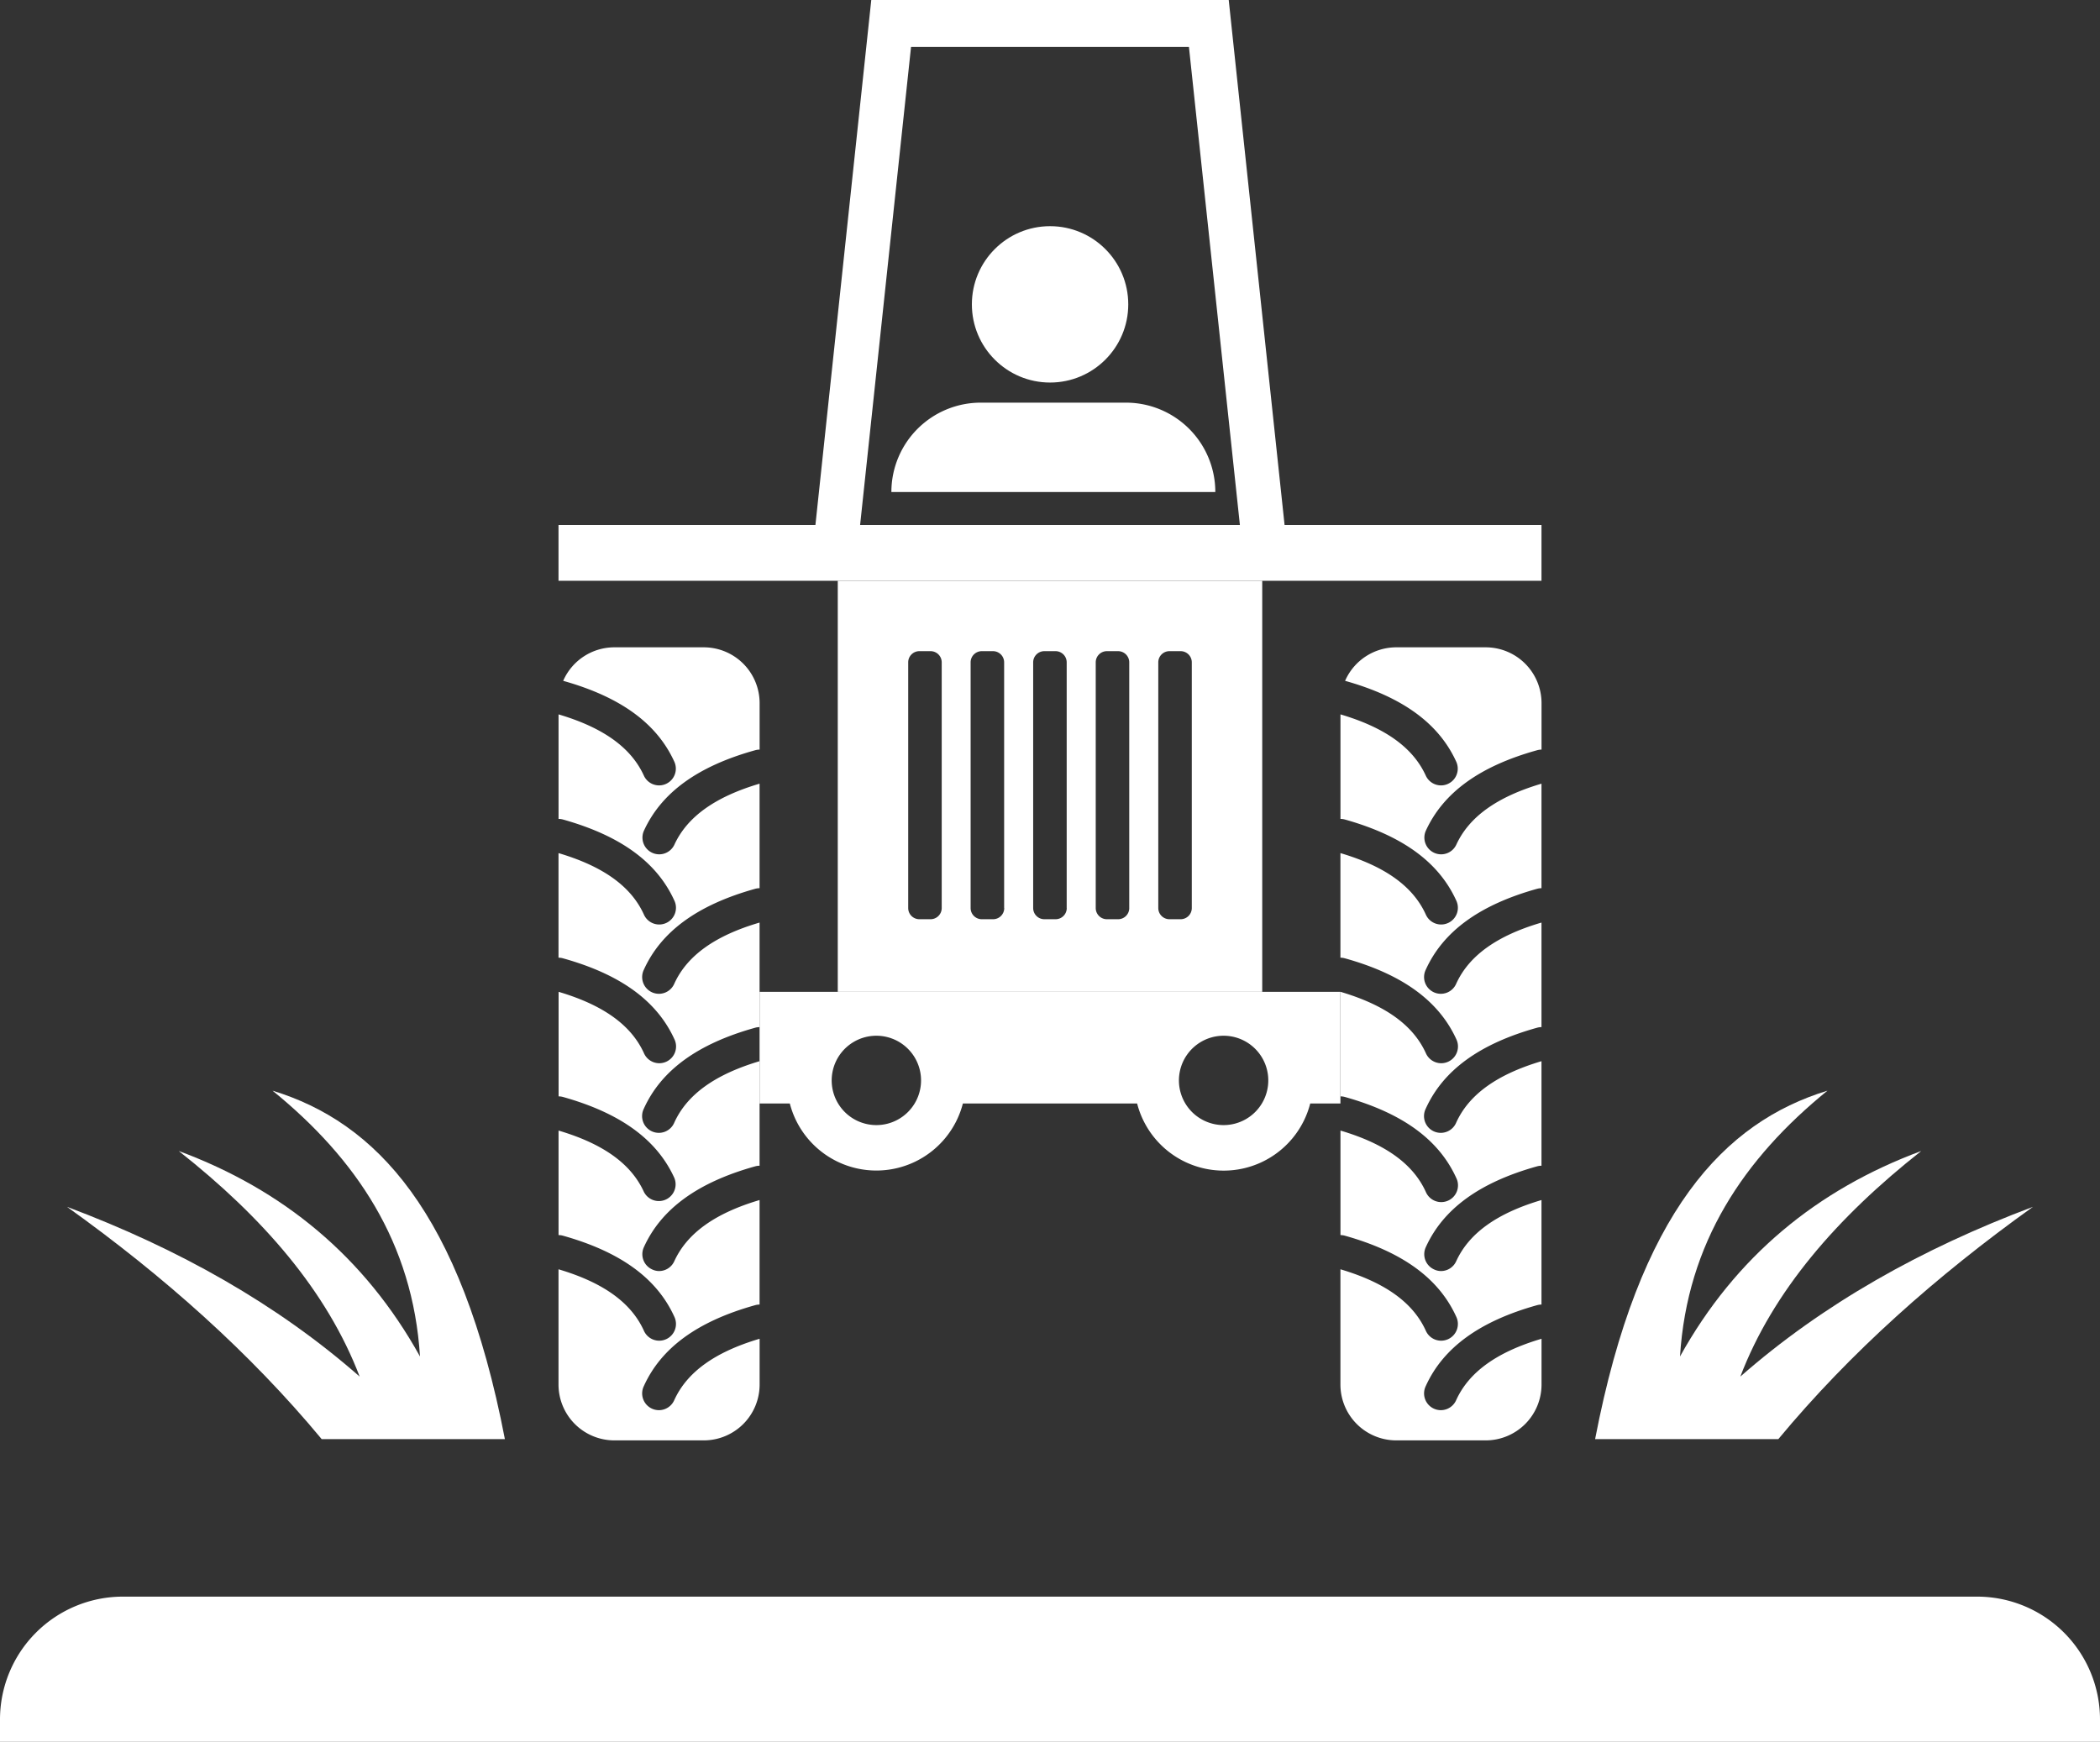
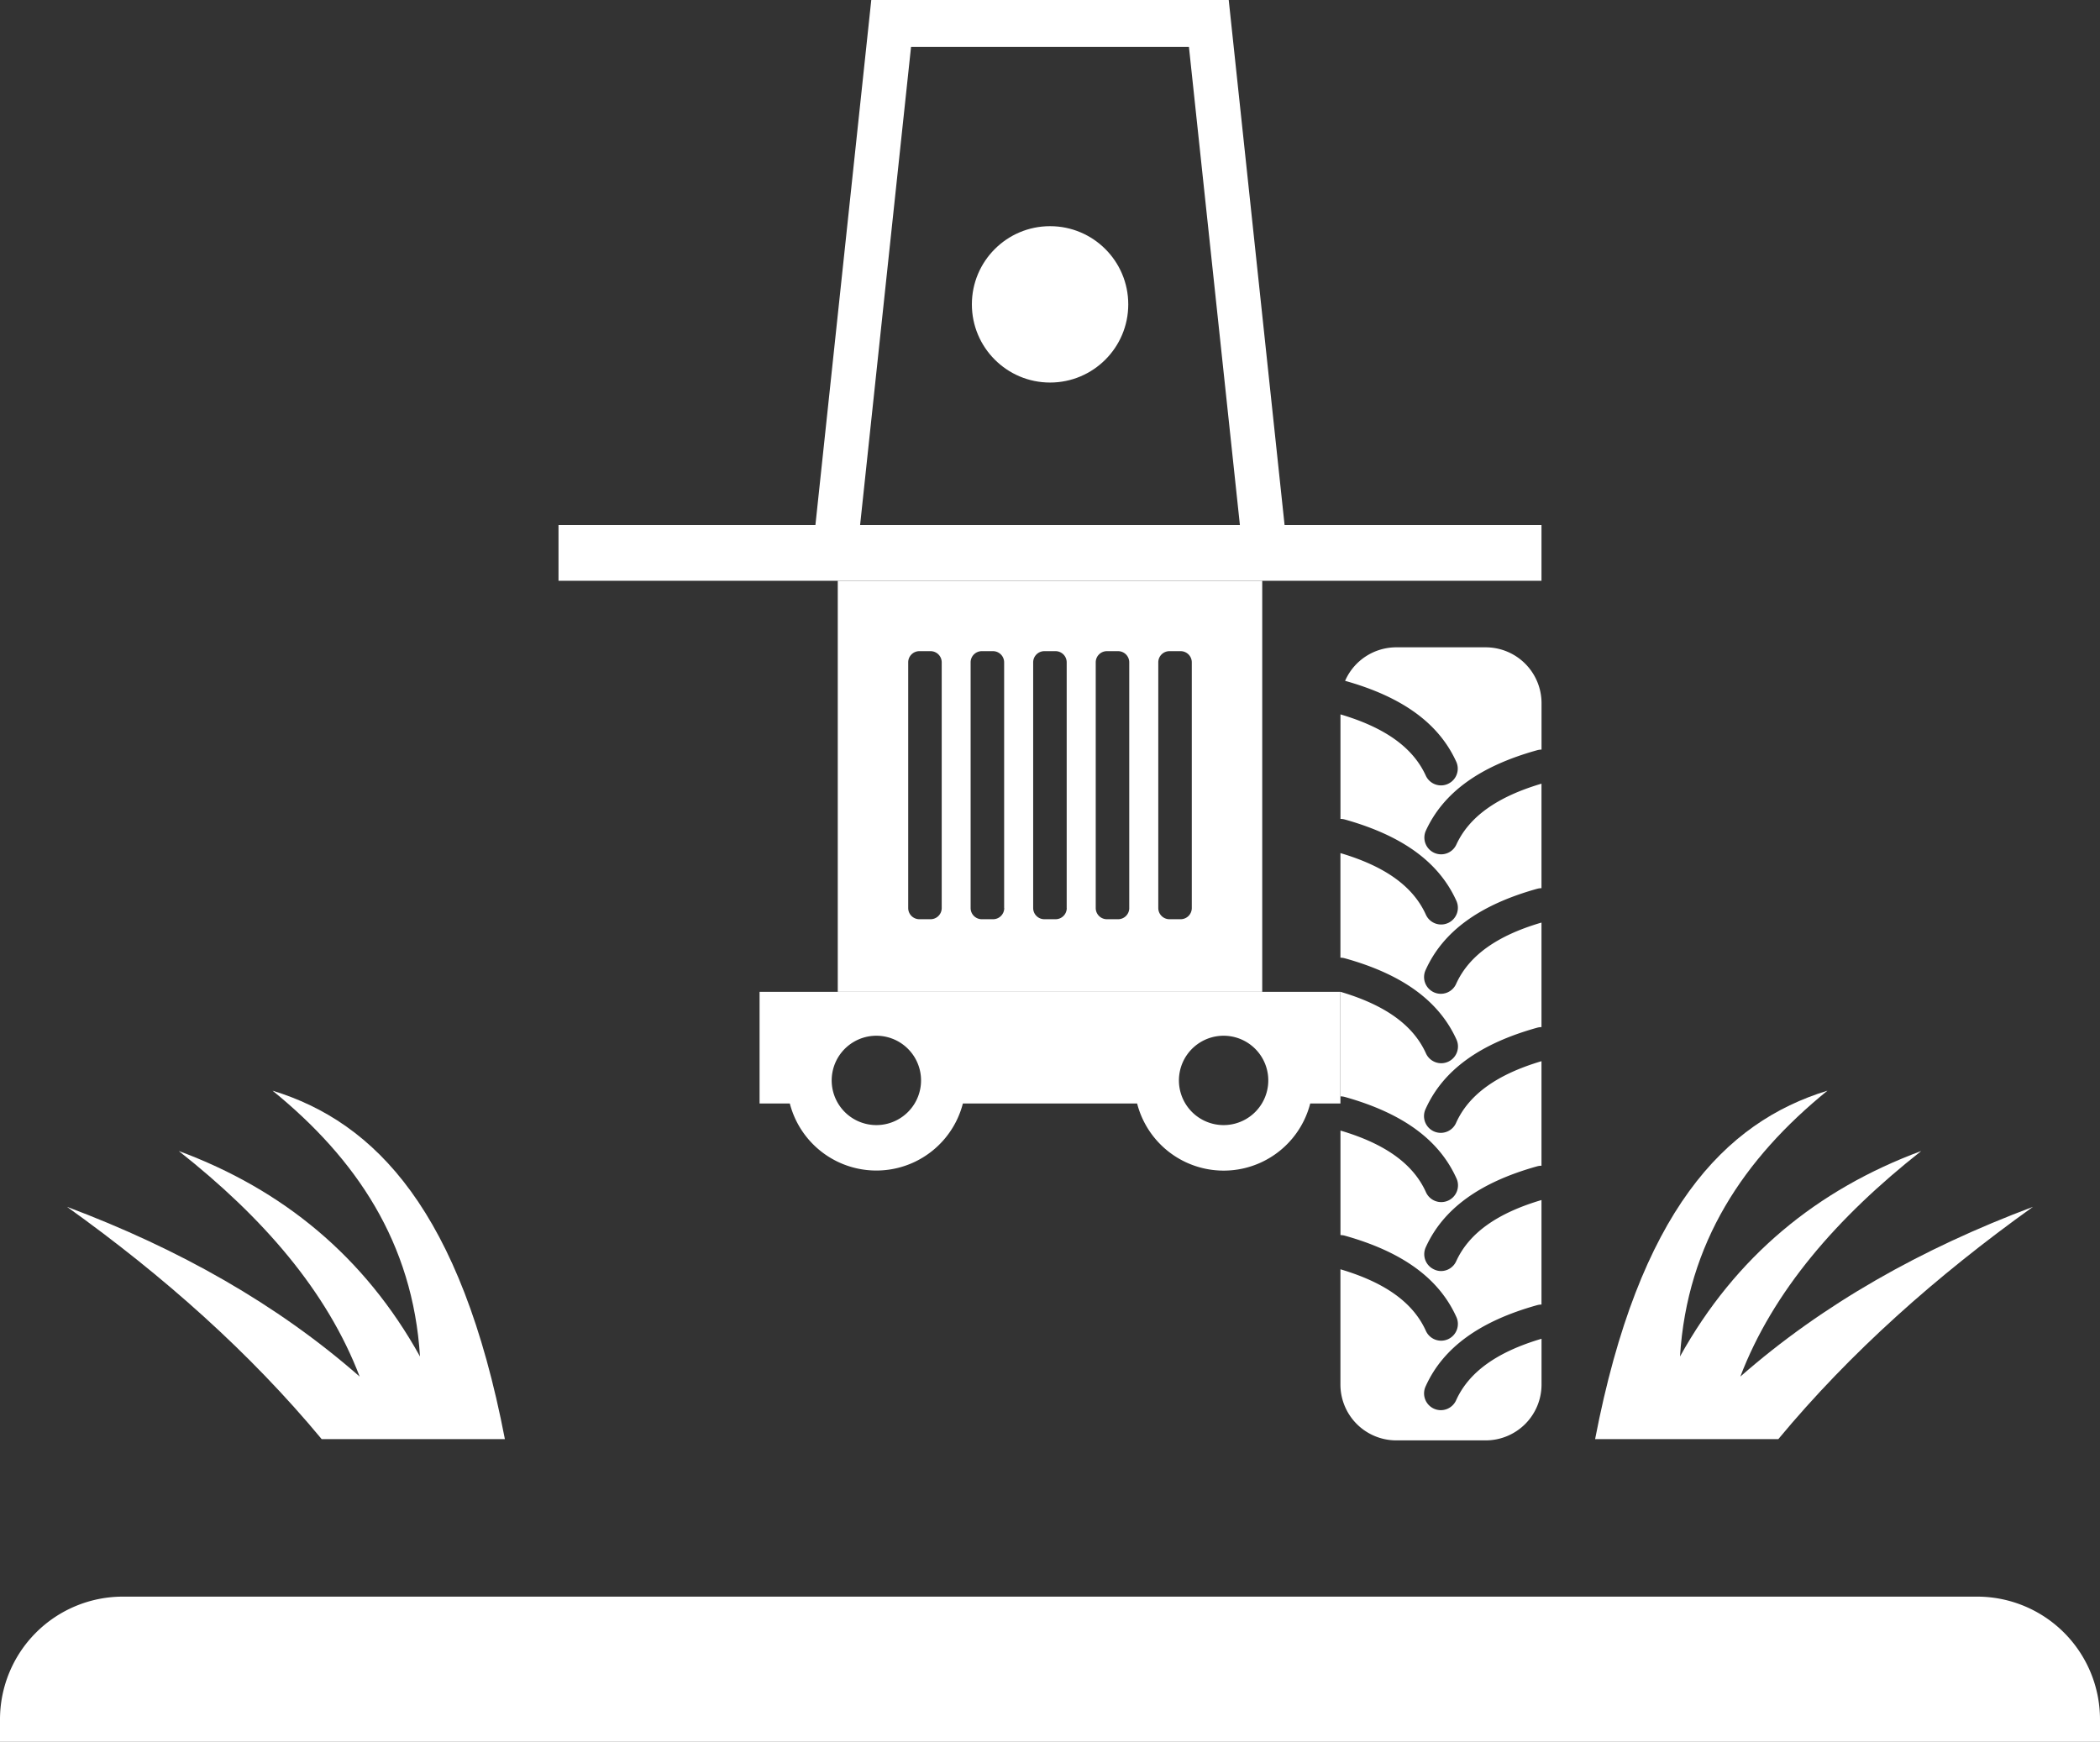
<svg xmlns="http://www.w3.org/2000/svg" viewBox="0 0 940 779.75">
  <rect x="0" y="0" width="940" height="779.75" fill="#333333" stroke="none" />
  <g id="Layer_2" data-name="Layer 2">
    <g id="Layer_10" data-name="Layer 10">
      <path d="M55,714.75H885a55,55,0,0,1,55,55v10a0,0,0,0,1,0,0H0a0,0,0,0,1,0,0v-10A55,55,0,0,1,55,714.75Z" style="fill:#fff" />
-       <path d="M288.18,372a7.5,7.5,0,0,0,13.64,6.23c5.71-12.51,18.21-21.5,38.18-27.41v46.79a7.4,7.4,0,0,0-2,.28c-25.66,7.17-42,19-49.8,36.21a7.5,7.5,0,1,0,13.64,6.23C307.53,427.85,320,418.86,340,413v46.8a7.45,7.45,0,0,0-2,.28c-25.66,7.16-42,19-49.8,36.21a7.5,7.5,0,1,0,13.64,6.22C307.53,490,320,481,340,475.05v46.8a7.45,7.45,0,0,0-2,.28c-25.66,7.16-42,19-49.8,36.21a7.49,7.49,0,0,0,3.71,9.93A7.31,7.31,0,0,0,295,569a7.5,7.5,0,0,0,6.82-4.39c5.71-12.51,18.21-21.49,38.18-27.4V584a7.4,7.4,0,0,0-2,.28c-25.66,7.17-42,19-49.8,36.21a7.5,7.5,0,1,0,13.64,6.23c5.71-12.51,18.21-21.5,38.18-27.41v20.49a25,25,0,0,1-25,25H275a25,25,0,0,1-25-25V568.21c20,5.91,32.47,14.9,38.18,27.41a7.5,7.5,0,1,0,13.64-6.23c-7.84-17.2-24.14-29-49.8-36.21a7.4,7.4,0,0,0-2-.28V506.11c20,5.91,32.47,14.89,38.18,27.4a7.5,7.5,0,0,0,13.64-6.22c-7.84-17.2-24.14-29-49.8-36.21a7.45,7.45,0,0,0-2-.28V444c20,5.91,32.47,14.9,38.18,27.41a7.5,7.5,0,1,0,13.64-6.23C294,448,277.68,436.14,252,429a7.4,7.4,0,0,0-2-.28V381.9c20,5.91,32.47,14.9,38.18,27.41a7.5,7.5,0,1,0,13.64-6.23c-7.84-17.2-24.14-29-49.8-36.21a7.4,7.4,0,0,0-2-.28V319.8c20,5.91,32.47,14.89,38.18,27.4a7.5,7.5,0,0,0,6.82,4.39,7.31,7.31,0,0,0,3.11-.68,7.49,7.49,0,0,0,3.71-9.93c-7.83-17.19-24.12-29-49.75-36.2a25,25,0,0,1,22.93-15h40a25,25,0,0,1,25,25v20.79a7.4,7.4,0,0,0-2,.28C312.32,343,296,354.83,288.18,372Z" style="fill:#fff" />
      <path d="M638.18,372a7.5,7.5,0,0,0,13.64,6.23c5.71-12.51,18.21-21.5,38.18-27.41v46.79a7.4,7.4,0,0,0-2,.28c-25.66,7.17-42,19-49.8,36.21a7.5,7.5,0,1,0,13.64,6.23C657.53,427.85,670,418.86,690,413v46.8a7.45,7.45,0,0,0-2,.28c-25.66,7.16-42,19-49.8,36.21a7.5,7.5,0,1,0,13.64,6.22C657.53,490,670,481,690,475.05v46.8a7.45,7.45,0,0,0-2,.28c-25.66,7.16-42,19-49.8,36.21a7.49,7.49,0,0,0,3.71,9.93A7.31,7.31,0,0,0,645,569a7.5,7.5,0,0,0,6.82-4.39c5.71-12.51,18.21-21.49,38.18-27.4V584a7.4,7.4,0,0,0-2,.28c-25.66,7.17-42,19-49.8,36.21a7.5,7.5,0,1,0,13.64,6.23c5.71-12.51,18.21-21.5,38.18-27.41v20.49a25,25,0,0,1-25,25H625a25,25,0,0,1-25-25V568.21c20,5.91,32.47,14.9,38.18,27.41a7.5,7.5,0,1,0,13.64-6.23c-7.84-17.2-24.14-29-49.8-36.21a7.4,7.4,0,0,0-2-.28V506.11c20,5.91,32.47,14.89,38.18,27.4a7.5,7.5,0,1,0,13.64-6.22c-7.84-17.2-24.14-29-49.8-36.21a7.45,7.45,0,0,0-2-.28V444c20,5.91,32.47,14.9,38.18,27.41a7.5,7.5,0,1,0,13.64-6.23C644,448,627.68,436.14,602,429a7.4,7.4,0,0,0-2-.28V381.9c20,5.91,32.47,14.9,38.18,27.41a7.5,7.5,0,1,0,13.64-6.23c-7.84-17.2-24.14-29-49.8-36.21a7.4,7.4,0,0,0-2-.28V319.8c20,5.91,32.47,14.89,38.18,27.4a7.5,7.5,0,0,0,6.82,4.39,7.31,7.31,0,0,0,3.11-.68,7.49,7.49,0,0,0,3.71-9.93c-7.83-17.19-24.12-29-49.75-36.2a25,25,0,0,1,22.93-15h40a25,25,0,0,1,25,25v20.79a7.4,7.4,0,0,0-2,.28C662.32,343,646,354.83,638.18,372Z" style="fill:#fff" />
      <path d="M226,644.25c-19.62-102-57.92-141.9-104-156,37.44,30.43,62.81,68.08,66,119-24.83-44.75-61.38-74.73-108-92,37.72,29.73,66.4,62.78,81,101-36.86-32.37-81-57.24-131-76,43.33,31,81.9,65.32,114,104Z" style="fill:#fff" />
      <path d="M714,644.25c19.62-102,57.92-141.9,104-156-37.44,30.43-62.81,68.08-66,119,24.83-44.75,61.38-74.73,108-92-37.72,29.73-66.4,62.78-81,101,36.86-32.37,81-57.24,131-76-43.33,31-81.9,65.32-114,104Z" style="fill:#fff" />
      <path d="M565,260V444H375V260ZM421.53,406.5v-110a5,5,0,0,0-5-5h-5a5,5,0,0,0-5,5v110a5,5,0,0,0,5,5h5A5,5,0,0,0,421.53,406.5Zm101.94,5h5a5,5,0,0,0,5-5v-110a5,5,0,0,0-5-5h-5a5,5,0,0,0-5,5v110A5,5,0,0,0,523.47,411.5Zm-74-5v-110a5,5,0,0,0-5-5h-5a5,5,0,0,0-5,5v110a5,5,0,0,0,5,5h5A5,5,0,0,0,449.52,406.5Zm28,0v-110a5,5,0,0,0-5-5h-5a5,5,0,0,0-5,5v110a5,5,0,0,0,5,5h5A5,5,0,0,0,477.5,406.5Zm28,0v-110a5,5,0,0,0-5-5h-5a5,5,0,0,0-5,5v110a5,5,0,0,0,5,5h5A5,5,0,0,0,505.48,406.5Z" style="fill:#fff" />
      <path d="M575,235,550,0H390L365,235H250v25H690V235ZM385,235,407.8,21H532.19L555,235Z" style="fill:#fff" />
      <circle cx="470.03" cy="136.25" r="35" style="fill:#fff" />
-       <path d="M439,180.25h65a40,40,0,0,1,40,40v0a0,0,0,0,1,0,0H399a0,0,0,0,1,0,0v0A40,40,0,0,1,439,180.25Z" style="fill:#fff" />
      <path d="M340,444v50h13.54A40,40,0,0,0,431,494h78a40,40,0,0,0,77.48,0H600V444Zm52.28,59.66A20,20,0,1,1,409.4,494,20,20,0,0,1,392.28,503.66Zm155.43,0A20,20,0,1,1,564.83,494,20,20,0,0,1,547.71,503.66Z" style="fill:#fff" />
    </g>
  </g>
</svg>